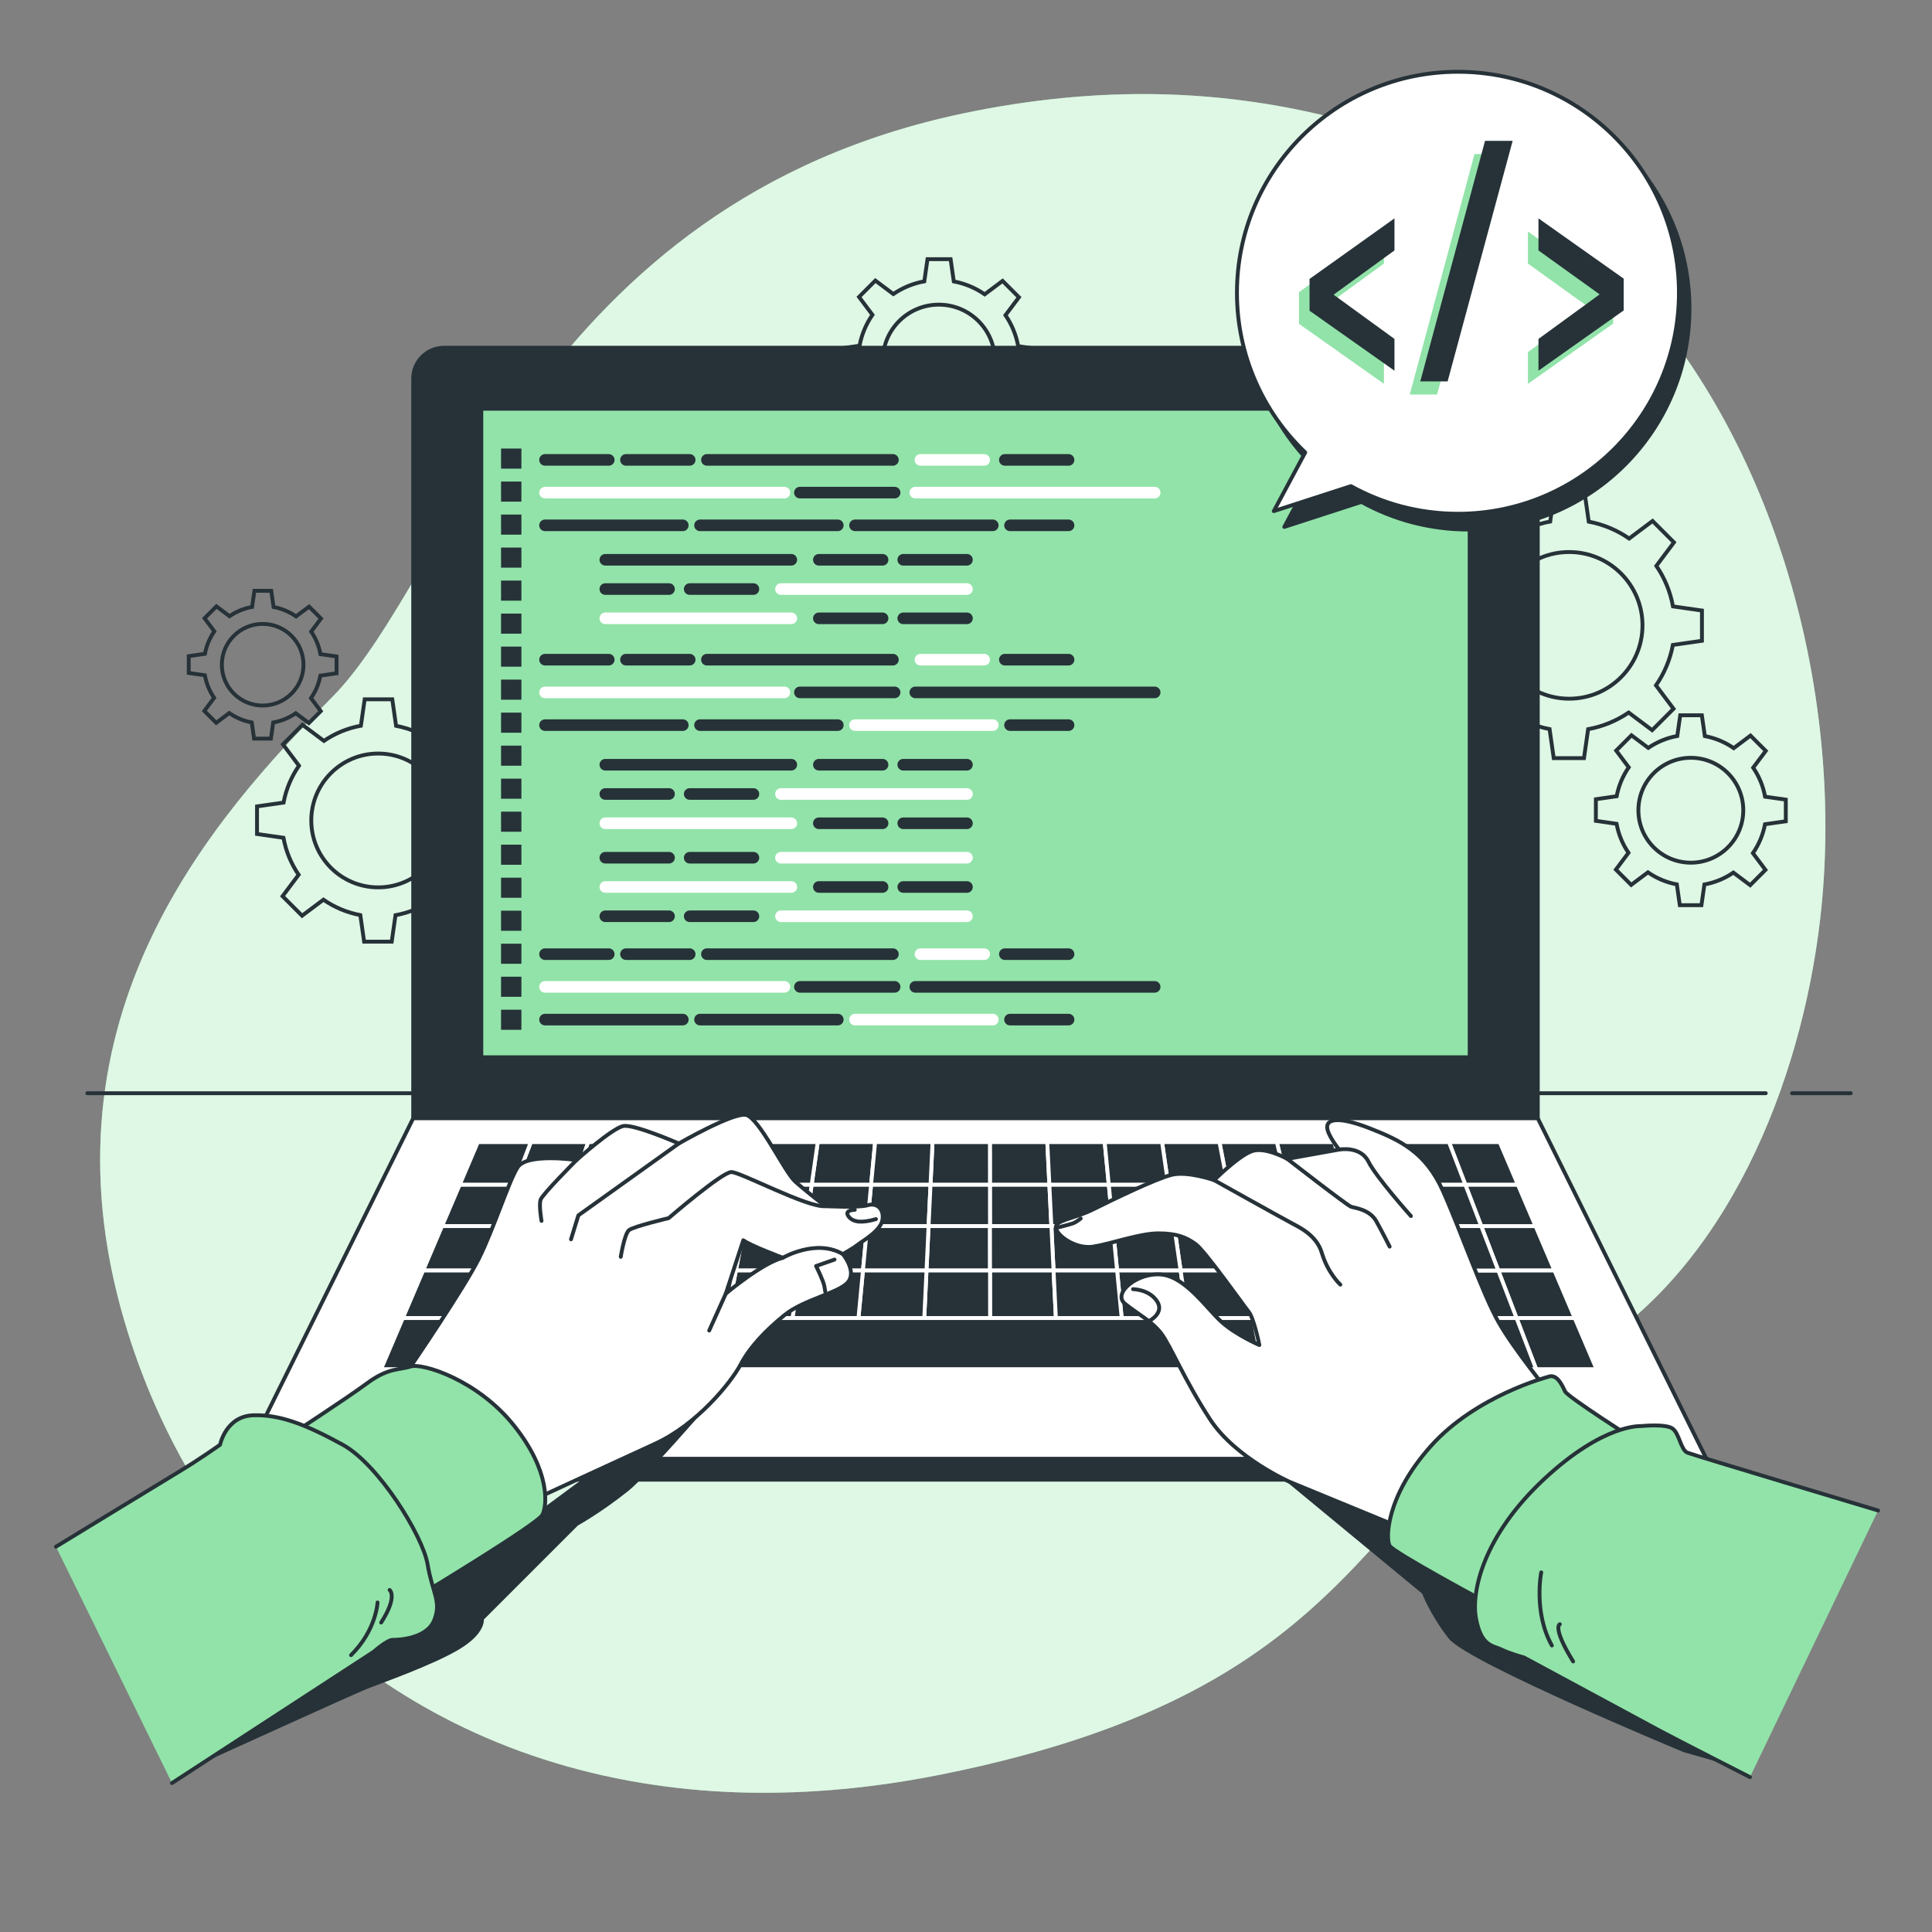
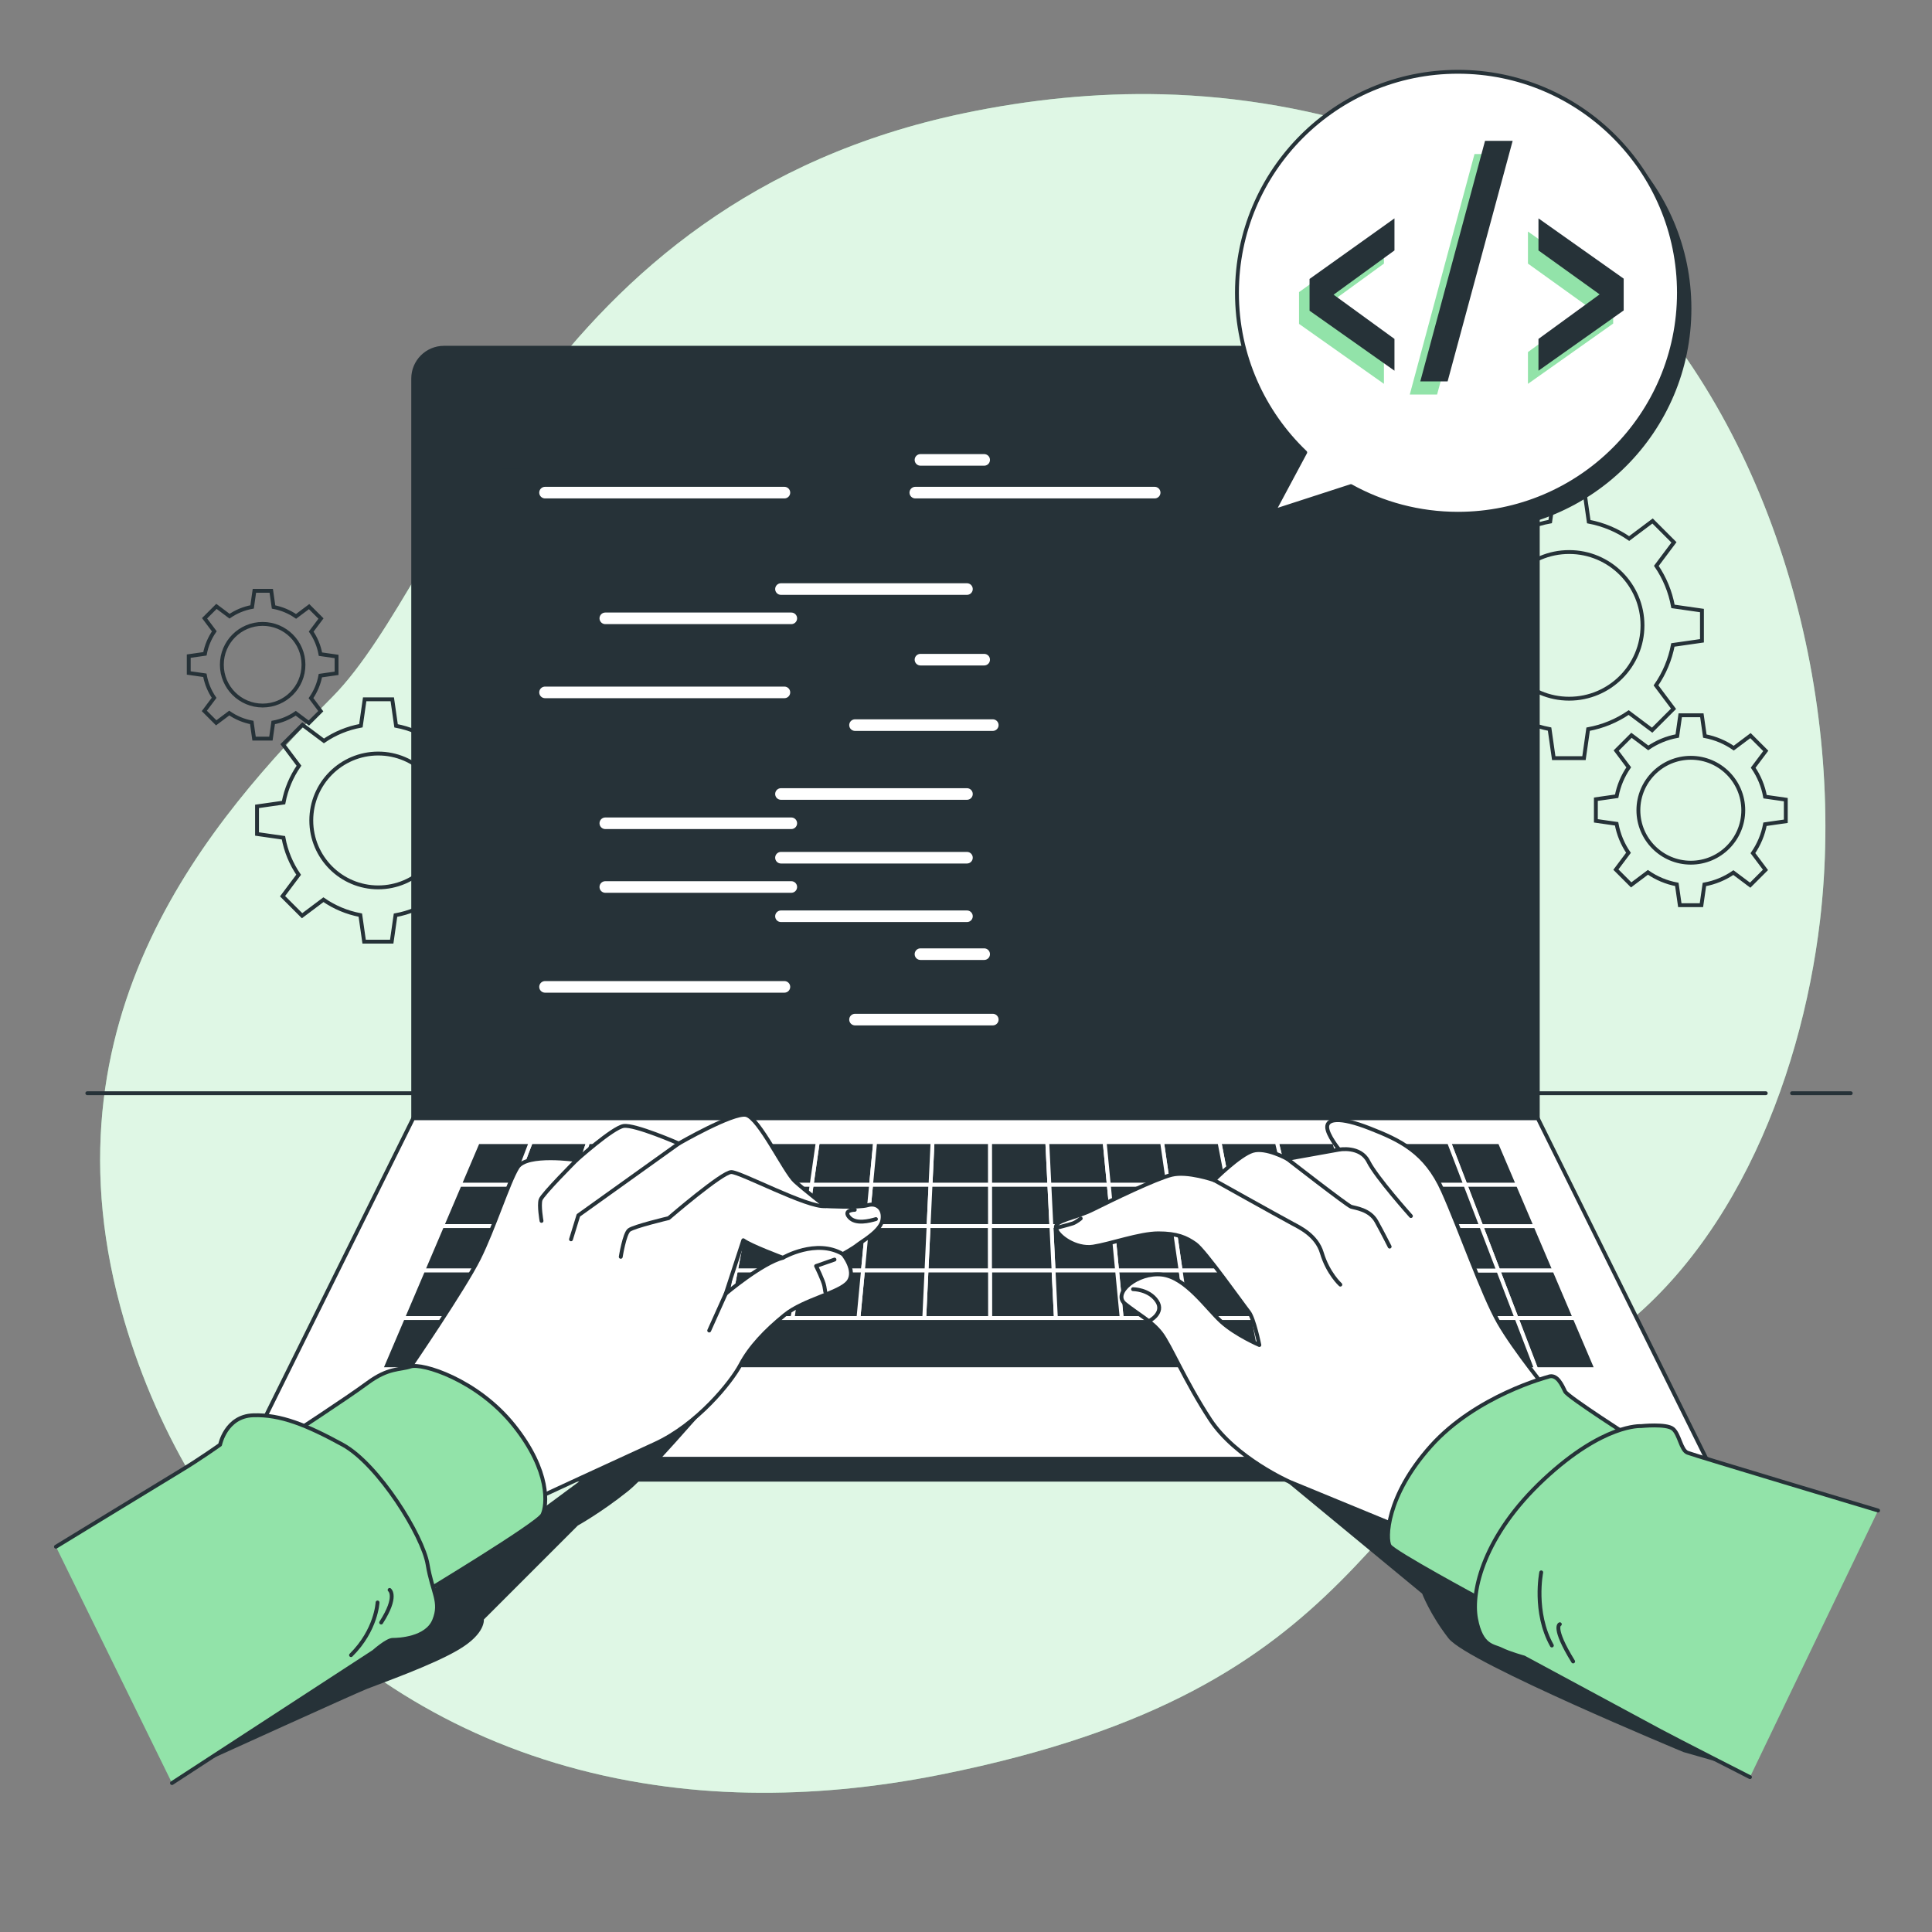
<svg xmlns="http://www.w3.org/2000/svg" x="0px" y="0px" viewBox="0 0 500 500" style="enable-background:new 0 0 500 500;" xml:space="preserve">
  <rect x="0" y="0" width="500" height="500" fill="#808080" stroke="none" />
  <g id="Background_Simple">
    <g>
      <path style="fill:#92E3A9;" d="M471.009,238.296c-4.936,41.801-24.022,90.403-62.141,112.73   c-57.595,33.742-52.774,85.638-165.193,108.199c-17.527,3.519-34.161,5-49.846,4.708c-8.432-0.156-16.593-0.836-24.465-1.995   C97.916,451.502,49.834,401.838,32.194,341.888C8.98,263.043,55.333,211.424,86.056,180.324   c30.724-31.1,53.226-128.004,163.567-151.052c16.824-3.507,34.029-5.296,51.229-4.867c39.259,0.963,82.08,13.855,111.71,40.761   c2.225,2.022,4.388,4.118,6.497,6.278C460.242,113.715,477.742,181.307,471.009,238.296z" />
      <path style="opacity:0.7;fill:#FFFFFF;" d="M471.009,238.296c-4.936,41.801-24.022,90.403-62.141,112.73   c-57.595,33.742-52.774,85.638-165.193,108.199c-17.527,3.519-34.161,5-49.846,4.708c-8.432-0.156-16.593-0.836-24.465-1.995   C97.916,451.502,49.834,401.838,32.194,341.888C8.98,263.043,55.333,211.424,86.056,180.324   c30.724-31.1,53.226-128.004,163.567-151.052c16.824-3.507,34.029-5.296,51.229-4.867c39.259,0.963,82.08,13.855,111.71,40.761   c2.225,2.022,4.388,4.118,6.497,6.278C460.242,113.715,477.742,181.307,471.009,238.296z" />
    </g>
  </g>
  <g id="Table">
    <g>
      <line style="fill:none;stroke:#263238;stroke-linecap:round;stroke-linejoin:round;stroke-miterlimit:10;" x1="463.785" y1="282.927" x2="478.968" y2="282.927" />
      <line style="fill:none;stroke:#263238;stroke-linecap:round;stroke-linejoin:round;stroke-miterlimit:10;" x1="22.598" y1="282.927" x2="456.976" y2="282.927" />
    </g>
  </g>
  <g id="Gears">
    <g>
      <g>
        <path style="fill:none;stroke:#263238;stroke-miterlimit:10;" d="M440.464,165.835v-7.828l-7.497-1.072    c-0.696-3.835-2.188-7.392-4.306-10.489l4.559-6.081l-5.535-5.535l-6.059,4.543c-3.086-2.137-6.632-3.651-10.461-4.37    l-1.076-7.526h-7.828l-1.072,7.497c-3.835,0.696-7.392,2.188-10.489,4.306l-6.081-4.559l-5.535,5.535l4.543,6.059    c-2.137,3.086-3.651,6.632-4.37,10.462l-7.526,1.076v7.828l7.497,1.072c0.696,3.835,2.188,7.392,4.306,10.489l-4.559,6.081    l5.535,5.535l6.059-4.543c3.086,2.137,6.633,3.651,10.461,4.37l1.076,7.525h7.828l1.072-7.497    c3.835-0.696,7.392-2.188,10.489-4.305l6.081,4.559l5.535-5.535l-4.543-6.059c2.137-3.086,3.651-6.633,4.37-10.462    L440.464,165.835z M406.097,180.822c-10.482,0-18.978-8.497-18.978-18.978c0-10.481,8.497-18.978,18.978-18.978    c10.481,0,18.978,8.497,18.978,18.978C425.075,172.325,416.578,180.822,406.097,180.822z" />
        <path style="fill:none;stroke:#263238;stroke-miterlimit:10;" d="M462.162,212.543v-5.598l-5.362-0.767    c-0.498-2.742-1.564-5.286-3.079-7.501l3.26-4.348l-3.958-3.958l-4.333,3.249c-2.207-1.528-4.743-2.611-7.481-3.125l-0.77-5.382    h-5.598l-0.767,5.361c-2.742,0.498-5.286,1.564-7.501,3.079l-4.348-3.26l-3.958,3.958l3.249,4.333    c-1.528,2.207-2.611,4.743-3.125,7.481l-5.382,0.77v5.598l5.362,0.767c0.498,2.742,1.564,5.286,3.079,7.501l-3.26,4.348    l3.958,3.958l4.333-3.249c2.207,1.528,4.743,2.611,7.481,3.125l0.77,5.382h5.598l0.767-5.361    c2.742-0.498,5.286-1.564,7.501-3.079l4.348,3.26l3.958-3.958l-3.249-4.333c1.528-2.207,2.611-4.743,3.125-7.481L462.162,212.543    z M437.585,223.261c-7.496,0-13.572-6.076-13.572-13.572s6.076-13.572,13.572-13.572s13.572,6.076,13.572,13.572    S445.081,223.261,437.585,223.261z" />
      </g>
      <g>
        <path style="fill:none;stroke:#263238;stroke-miterlimit:10;" d="M66.517,208.692v7.143l6.841,0.979    c0.635,3.499,1.996,6.745,3.929,9.571l-4.16,5.549l5.051,5.051l5.529-4.145c2.816,1.95,6.052,3.332,9.546,3.988l0.982,6.867    h7.143l0.979-6.841c3.499-0.635,6.745-1.996,9.571-3.929l5.549,4.16l5.051-5.051l-4.145-5.529    c1.95-2.816,3.332-6.052,3.988-9.546l6.867-0.982v-7.143l-6.841-0.979c-0.635-3.499-1.996-6.745-3.929-9.571l4.16-5.549    l-5.051-5.051l-5.529,4.145c-2.816-1.95-6.052-3.332-9.546-3.988l-0.982-6.867h-7.143l-0.978,6.841    c-3.499,0.635-6.745,1.996-9.571,3.929l-5.549-4.16l-5.051,5.051l4.145,5.529c-1.95,2.816-3.332,6.052-3.988,9.546    L66.517,208.692z M97.878,195.016c9.564,0,17.318,7.753,17.318,17.318c0,9.564-7.753,17.318-17.318,17.318    s-17.318-7.753-17.318-17.318C80.56,202.769,88.313,195.016,97.878,195.016z" />
        <path style="fill:none;stroke:#263238;stroke-miterlimit:10;" d="M48.846,169.808v4.357l4.173,0.597    c0.388,2.134,1.218,4.114,2.397,5.838l-2.538,3.385l3.081,3.081l3.373-2.529c1.718,1.189,3.692,2.033,5.823,2.432l0.599,4.189    h4.357l0.597-4.173c2.134-0.388,4.114-1.218,5.838-2.397l3.385,2.538l3.081-3.081l-2.529-3.373    c1.189-1.718,2.032-3.692,2.432-5.823l4.189-0.599v-4.357l-4.173-0.597c-0.388-2.135-1.218-4.114-2.396-5.838l2.538-3.385    l-3.081-3.081l-3.373,2.529c-1.718-1.189-3.692-2.033-5.823-2.432l-0.599-4.189H65.84l-0.597,4.173    c-2.135,0.387-4.114,1.218-5.838,2.396l-3.385-2.538l-3.081,3.081l2.529,3.373c-1.189,1.718-2.032,3.692-2.432,5.823    L48.846,169.808z M67.976,161.466c5.834,0,10.564,4.729,10.564,10.564c0,5.834-4.729,10.563-10.564,10.563    c-5.834,0-10.564-4.729-10.564-10.563C57.412,166.195,62.142,161.466,67.976,161.466z" />
-         <path style="fill:none;stroke:#263238;stroke-miterlimit:10;" d="M216.696,90.298v5.984l5.731,0.82    c0.532,2.931,1.672,5.65,3.291,8.018l-3.485,4.648l4.231,4.231l4.632-3.472c2.359,1.633,5.07,2.791,7.997,3.34l0.823,5.752h5.984    l0.82-5.731c2.931-0.532,5.65-1.672,8.018-3.291l4.648,3.485l4.231-4.231l-3.473-4.632c1.633-2.359,2.791-5.07,3.34-7.997    l5.752-0.823v-5.984l-5.731-0.82c-0.532-2.931-1.672-5.65-3.291-8.018l3.485-4.648l-4.231-4.231l-4.632,3.472    c-2.359-1.633-5.07-2.791-7.997-3.34l-0.823-5.752h-5.984l-0.82,5.731c-2.931,0.532-5.65,1.672-8.018,3.291l-4.648-3.485    l-4.231,4.231l3.473,4.632c-1.633,2.359-2.791,5.07-3.34,7.996L216.696,90.298z M242.966,78.842    c8.012,0,14.507,6.495,14.507,14.507c0,8.012-6.495,14.507-14.507,14.507c-8.012,0-14.507-6.495-14.507-14.507    C228.459,85.337,234.954,78.842,242.966,78.842z" />
      </g>
    </g>
  </g>
  <g id="Device">
    <g>
      <g id="XMLID_222_">
        <path id="XMLID_4_" style="fill:#263238;stroke:#263238;stroke-linecap:round;stroke-linejoin:round;stroke-miterlimit:10;" d="    M397.976,289.413h-291.04V97.967c0-4.402,3.569-7.971,7.971-7.971h275.099c4.402,0,7.971,3.569,7.971,7.971V289.413z" />
        <polygon id="XMLID_46_" style="fill:#FFFFFF;stroke:#263238;stroke-linecap:round;stroke-linejoin:round;stroke-miterlimit:10;" points="    441.632,377.569 63.279,377.569 106.935,289.413 397.976,289.413    " />
-         <rect id="XMLID_44_" x="124.564" y="105.786" style="fill:#92E3A9;stroke:#263238;stroke-linecap:round;stroke-linejoin:round;stroke-miterlimit:10;" width="255.783" height="167.837" />
        <g id="XMLID_51_">
          <polygon id="XMLID_74_" style="fill:#263238;stroke:#FFFFFF;stroke-linecap:round;stroke-linejoin:round;stroke-miterlimit:10;" points="     240.315,317.318 240.82,306.576 225.442,306.576 224.423,317.318     " />
          <polygon id="XMLID_75_" style="fill:#263238;stroke:#FFFFFF;stroke-linecap:round;stroke-linejoin:round;stroke-miterlimit:10;" points="     272.1,317.318 271.576,306.576 256.197,306.576 256.207,317.318     " />
          <polygon id="XMLID_76_" style="fill:#263238;stroke:#FFFFFF;stroke-linecap:round;stroke-linejoin:round;stroke-miterlimit:10;" points="     354.871,328.804 371.313,328.804 367.453,317.318 351.561,317.318     " />
          <polygon id="XMLID_77_" style="fill:#263238;stroke:#FFFFFF;stroke-linecap:round;stroke-linejoin:round;stroke-miterlimit:10;" points="     224.423,317.318 225.442,306.576 210.063,306.576 208.531,317.318     " />
          <polygon id="XMLID_78_" style="fill:#263238;stroke:#FFFFFF;stroke-linecap:round;stroke-linejoin:round;stroke-miterlimit:10;" points="     192.639,317.318 194.686,306.576 179.307,306.576 176.746,317.318     " />
          <polygon id="XMLID_80_" style="fill:#263238;stroke:#FFFFFF;stroke-linecap:round;stroke-linejoin:round;stroke-miterlimit:10;" points="     335.669,317.318 333.087,306.576 317.71,306.576 319.776,317.318     " />
          <polygon id="XMLID_81_" style="fill:#263238;stroke:#FFFFFF;stroke-linecap:round;stroke-linejoin:round;stroke-miterlimit:10;" points="     351.561,317.318 348.465,306.576 333.087,306.576 335.669,317.318     " />
          <polygon id="XMLID_82_" style="fill:#263238;stroke:#FFFFFF;stroke-linecap:round;stroke-linejoin:round;stroke-miterlimit:10;" points="     176.746,317.318 179.307,306.576 163.93,306.576 160.854,317.318     " />
          <polygon id="XMLID_83_" style="fill:#263238;stroke:#FFFFFF;stroke-linecap:round;stroke-linejoin:round;stroke-miterlimit:10;" points="     287.992,317.318 286.953,306.576 271.576,306.576 272.1,317.318     " />
          <polygon id="XMLID_84_" style="fill:#263238;stroke:#FFFFFF;stroke-linecap:round;stroke-linejoin:round;stroke-miterlimit:10;" points="     367.453,317.318 363.843,306.576 348.465,306.576 351.561,317.318     " />
          <polygon id="XMLID_85_" style="fill:#263238;stroke:#FFFFFF;stroke-linecap:round;stroke-linejoin:round;stroke-miterlimit:10;" points="     319.776,317.318 317.71,306.576 302.332,306.576 303.884,317.318     " />
          <polygon id="XMLID_86_" style="fill:#263238;stroke:#FFFFFF;stroke-linecap:round;stroke-linejoin:round;stroke-miterlimit:10;" points="     303.884,317.318 302.332,306.576 286.953,306.576 287.992,317.318     " />
          <polygon id="XMLID_87_" style="fill:#263238;stroke:#FFFFFF;stroke-linecap:round;stroke-linejoin:round;stroke-miterlimit:10;" points="     256.207,317.318 256.197,306.576 240.82,306.576 240.315,317.318     " />
          <polygon id="XMLID_94_" style="fill:#263238;stroke:#FFFFFF;stroke-linecap:round;stroke-linejoin:round;stroke-miterlimit:10;" points="     144.962,317.318 129.07,317.318 124.682,328.804 141.123,328.804     " />
          <polygon id="XMLID_95_" style="fill:#263238;stroke:#FFFFFF;stroke-linecap:round;stroke-linejoin:round;stroke-miterlimit:10;" points="     148.552,306.576 133.174,306.576 129.07,317.318 144.962,317.318     " />
          <polygon id="XMLID_96_" style="fill:#263238;stroke:#FFFFFF;stroke-linecap:round;stroke-linejoin:round;stroke-miterlimit:10;" points="     160.854,317.318 163.93,306.576 148.552,306.576 144.962,317.318     " />
          <polygon id="XMLID_97_" style="fill:#263238;stroke:#FFFFFF;stroke-linecap:round;stroke-linejoin:round;stroke-miterlimit:10;" points="     119.979,341.113 114.927,354.336 132.591,354.336 137.01,341.113     " />
          <polygon id="XMLID_98_" style="fill:#263238;stroke:#FFFFFF;stroke-linecap:round;stroke-linejoin:round;stroke-miterlimit:10;" points="     141.123,328.804 124.682,328.804 119.979,341.113 137.01,341.113     " />
          <polygon id="XMLID_99_" style="fill:#263238;stroke:#FFFFFF;stroke-linecap:round;stroke-linejoin:round;stroke-miterlimit:10;" points="     137.01,341.113 132.591,354.336 150.255,354.336 154.041,341.113     " />
          <polygon id="XMLID_100_" style="fill:#263238;stroke:#FFFFFF;stroke-linecap:round;stroke-linejoin:round;stroke-miterlimit:10;" points="     208.531,317.318 210.063,306.576 194.686,306.576 192.639,317.318     " />
          <polygon id="XMLID_101_" style="fill:#263238;stroke:#FFFFFF;stroke-linecap:round;stroke-linejoin:round;stroke-miterlimit:10;" points="     206.892,328.804 208.531,317.318 192.639,317.318 190.45,328.804     " />
          <polygon id="XMLID_102_" style="fill:#263238;stroke:#FFFFFF;stroke-linecap:round;stroke-linejoin:round;stroke-miterlimit:10;" points="     190.45,328.804 192.639,317.318 176.746,317.318 174.008,328.804     " />
          <polygon id="XMLID_103_" style="fill:#263238;stroke:#FFFFFF;stroke-linecap:round;stroke-linejoin:round;stroke-miterlimit:10;" points="     223.334,328.804 224.423,317.318 208.531,317.318 206.892,328.804     " />
          <polygon id="XMLID_104_" style="fill:#263238;stroke:#FFFFFF;stroke-linecap:round;stroke-linejoin:round;stroke-miterlimit:10;" points="     160.854,317.318 144.962,317.318 141.123,328.804 157.566,328.804     " />
          <polygon id="XMLID_105_" style="fill:#263238;stroke:#FFFFFF;stroke-linecap:round;stroke-linejoin:round;stroke-miterlimit:10;" points="     358.417,341.113 375.449,341.113 371.313,328.804 354.871,328.804     " />
          <polygon id="XMLID_106_" style="fill:#263238;stroke:#FFFFFF;stroke-linecap:round;stroke-linejoin:round;stroke-miterlimit:10;" points="     174.008,328.804 176.746,317.318 160.854,317.318 157.566,328.804     " />
          <polygon id="XMLID_107_" style="fill:#263238;stroke:#FFFFFF;stroke-linecap:round;stroke-linejoin:round;stroke-miterlimit:10;" points="     141.123,328.804 137.01,341.113 154.041,341.113 157.566,328.804     " />
          <polygon id="XMLID_108_" style="fill:#263238;stroke:#FFFFFF;stroke-linecap:round;stroke-linejoin:round;stroke-miterlimit:10;" points="     321.986,328.804 319.776,317.318 303.884,317.318 305.544,328.804     " />
          <polygon id="XMLID_109_" style="fill:#263238;stroke:#FFFFFF;stroke-linecap:round;stroke-linejoin:round;stroke-miterlimit:10;" points="     305.544,328.804 303.884,317.318 287.992,317.318 289.102,328.804     " />
          <polygon id="XMLID_110_" style="fill:#263238;stroke:#FFFFFF;stroke-linecap:round;stroke-linejoin:round;stroke-miterlimit:10;" points="     354.871,328.804 351.561,317.318 335.669,317.318 338.428,328.804     " />
          <polygon id="XMLID_111_" style="fill:#263238;stroke:#FFFFFF;stroke-linecap:round;stroke-linejoin:round;stroke-miterlimit:10;" points="     256.218,328.804 256.207,317.318 240.315,317.318 239.776,328.804     " />
          <polygon id="XMLID_112_" style="fill:#263238;stroke:#FFFFFF;stroke-linecap:round;stroke-linejoin:round;stroke-miterlimit:10;" points="     289.102,328.804 287.992,317.318 272.1,317.318 272.66,328.804     " />
          <polygon id="XMLID_113_" style="fill:#263238;stroke:#FFFFFF;stroke-linecap:round;stroke-linejoin:round;stroke-miterlimit:10;" points="     272.66,328.804 272.1,317.318 256.207,317.318 256.218,328.804     " />
          <polygon id="XMLID_114_" style="fill:#263238;stroke:#FFFFFF;stroke-linecap:round;stroke-linejoin:round;stroke-miterlimit:10;" points="     239.776,328.804 240.315,317.318 224.423,317.318 223.334,328.804     " />
          <polygon id="XMLID_115_" style="fill:#263238;stroke:#FFFFFF;stroke-linecap:round;stroke-linejoin:round;stroke-miterlimit:10;" points="     289.102,328.804 290.292,341.113 307.323,341.113 305.544,328.804     " />
          <polygon id="XMLID_116_" style="fill:#263238;stroke:#FFFFFF;stroke-linecap:round;stroke-linejoin:round;stroke-miterlimit:10;" points="     305.544,328.804 307.323,341.113 324.355,341.113 321.986,328.804     " />
          <polygon id="XMLID_117_" style="fill:#263238;stroke:#FFFFFF;stroke-linecap:round;stroke-linejoin:round;stroke-miterlimit:10;" points="     157.566,328.804 154.041,341.113 171.073,341.113 174.008,328.804     " />
          <polygon id="XMLID_118_" style="fill:#263238;stroke:#FFFFFF;stroke-linecap:round;stroke-linejoin:round;stroke-miterlimit:10;" points="     321.986,328.804 324.355,341.113 341.386,341.113 338.428,328.804     " />
          <polygon id="XMLID_119_" style="fill:#263238;stroke:#FFFFFF;stroke-linecap:round;stroke-linejoin:round;stroke-miterlimit:10;" points="     256.218,328.804 256.229,341.113 273.261,341.113 272.66,328.804     " />
          <polygon id="XMLID_120_" style="fill:#263238;stroke:#FFFFFF;stroke-linecap:round;stroke-linejoin:round;stroke-miterlimit:10;" points="     338.428,328.804 341.386,341.113 358.417,341.113 354.871,328.804     " />
          <polygon id="XMLID_121_" style="fill:#263238;stroke:#FFFFFF;stroke-linecap:round;stroke-linejoin:round;stroke-miterlimit:10;" points="     272.66,328.804 273.261,341.113 290.292,341.113 289.102,328.804     " />
          <polygon id="XMLID_122_" style="fill:#263238;stroke:#FFFFFF;stroke-linecap:round;stroke-linejoin:round;stroke-miterlimit:10;" points="     190.45,328.804 188.104,341.113 205.135,341.113 206.892,328.804     " />
          <polygon id="XMLID_123_" style="fill:#263238;stroke:#FFFFFF;stroke-linecap:round;stroke-linejoin:round;stroke-miterlimit:10;" points="     174.008,328.804 171.073,341.113 188.104,341.113 190.45,328.804     " />
          <polygon id="XMLID_124_" style="fill:#263238;stroke:#FFFFFF;stroke-linecap:round;stroke-linejoin:round;stroke-miterlimit:10;" points="     239.776,328.804 239.198,341.113 256.229,341.113 256.218,328.804     " />
          <polygon id="XMLID_125_" style="fill:#263238;stroke:#FFFFFF;stroke-linecap:round;stroke-linejoin:round;stroke-miterlimit:10;" points="     223.334,328.804 222.167,341.113 239.198,341.113 239.776,328.804     " />
          <polygon id="XMLID_126_" style="fill:#263238;stroke:#FFFFFF;stroke-linecap:round;stroke-linejoin:round;stroke-miterlimit:10;" points="     206.892,328.804 205.135,341.113 222.167,341.113 223.334,328.804     " />
          <polygon id="XMLID_127_" style="fill:#263238;stroke:#FFFFFF;stroke-linecap:round;stroke-linejoin:round;stroke-miterlimit:10;" points="     338.428,328.804 335.669,317.318 319.776,317.318 321.986,328.804     " />
          <polygon id="XMLID_132_" style="fill:#263238;stroke:#FFFFFF;stroke-linecap:round;stroke-linejoin:round;stroke-miterlimit:10;" points="     148.552,306.576 152.226,295.581 137.375,295.581 133.174,306.576     " />
          <polygon id="XMLID_135_" style="fill:#263238;stroke:#FFFFFF;stroke-linecap:round;stroke-linejoin:round;stroke-miterlimit:10;" points="     133.174,306.576 118.979,306.576 114.4,317.318 129.07,317.318     " />
          <polygon id="XMLID_136_" style="fill:#263238;stroke:#FFFFFF;stroke-linecap:round;stroke-linejoin:round;stroke-miterlimit:10;" points="     137.375,295.581 123.665,295.581 118.979,306.576 133.174,306.576     " />
          <polygon id="XMLID_137_" style="fill:#263238;stroke:#FFFFFF;stroke-linecap:round;stroke-linejoin:round;stroke-miterlimit:10;" points="     129.07,317.318 114.4,317.318 109.504,328.804 124.682,328.804     " />
          <polygon id="XMLID_138_" style="fill:#263238;stroke:#FFFFFF;stroke-linecap:round;stroke-linejoin:round;stroke-miterlimit:10;" points="     124.682,328.804 109.504,328.804 104.257,341.113 119.979,341.113     " />
          <polygon id="XMLID_3_" style="fill:#263238;stroke:#FFFFFF;stroke-linecap:round;stroke-linejoin:round;stroke-miterlimit:10;" points="     119.979,341.113 104.257,341.113 98.621,354.336 114.927,354.336     " />
          <polygon id="XMLID_2_" style="fill:#263238;stroke:#FFFFFF;stroke-linecap:round;stroke-linejoin:round;stroke-miterlimit:10;" points="     383.345,317.318 387.755,328.804 402.3,328.804 397.404,317.318     " />
          <polygon id="XMLID_147_" style="fill:#263238;stroke:#FFFFFF;stroke-linecap:round;stroke-linejoin:round;stroke-miterlimit:10;" points="     392.48,341.113 407.546,341.113 402.3,328.804 387.755,328.804     " />
          <polygon id="XMLID_148_" style="fill:#263238;stroke:#FFFFFF;stroke-linecap:round;stroke-linejoin:round;stroke-miterlimit:10;" points="     397.557,354.336 413.183,354.336 407.546,341.113 392.48,341.113     " />
          <polygon id="XMLID_155_" style="fill:#263238;stroke:#FFFFFF;stroke-linecap:round;stroke-linejoin:round;stroke-miterlimit:10;" points="     271.576,306.576 271.039,295.581 256.187,295.581 256.197,306.576     " />
          <polygon id="XMLID_156_" style="fill:#263238;stroke:#FFFFFF;stroke-linecap:round;stroke-linejoin:round;stroke-miterlimit:10;" points="     383.345,317.318 397.404,317.318 392.825,306.576 379.221,306.576     " />
          <polygon id="XMLID_157_" style="fill:#263238;stroke:#FFFFFF;stroke-linecap:round;stroke-linejoin:round;stroke-miterlimit:10;" points="     375.449,341.113 392.48,341.113 387.755,328.804 371.313,328.804     " />
          <polygon id="XMLID_158_" style="fill:#263238;stroke:#FFFFFF;stroke-linecap:round;stroke-linejoin:round;stroke-miterlimit:10;" points="     163.93,306.576 167.077,295.581 152.226,295.581 148.552,306.576     " />
          <polygon id="XMLID_159_" style="fill:#263238;stroke:#FFFFFF;stroke-linecap:round;stroke-linejoin:round;stroke-miterlimit:10;" points="     363.843,306.576 367.453,317.318 383.345,317.318 379.221,306.576     " />
          <polygon id="XMLID_160_" style="fill:#263238;stroke:#FFFFFF;stroke-linecap:round;stroke-linejoin:round;stroke-miterlimit:10;" points="     392.825,306.576 388.138,295.581 375,295.581 379.221,306.576     " />
          <polygon id="XMLID_161_" style="fill:#263238;stroke:#FFFFFF;stroke-linecap:round;stroke-linejoin:round;stroke-miterlimit:10;" points="     379.221,306.576 375,295.581 360.149,295.581 363.843,306.576     " />
          <polygon id="XMLID_162_" style="fill:#263238;stroke:#FFFFFF;stroke-linecap:round;stroke-linejoin:round;stroke-miterlimit:10;" points="     324.355,341.113 326.899,354.336 344.563,354.336 341.386,341.113     " />
          <polygon id="XMLID_163_" style="fill:#263238;stroke:#FFFFFF;stroke-linecap:round;stroke-linejoin:round;stroke-miterlimit:10;" points="     379.892,354.336 397.557,354.336 392.48,341.113 375.449,341.113     " />
          <polygon id="XMLID_164_" style="fill:#263238;stroke:#FFFFFF;stroke-linecap:round;stroke-linejoin:round;stroke-miterlimit:10;" points="     363.843,306.576 360.149,295.581 345.297,295.581 348.465,306.576     " />
          <polygon id="XMLID_167_" style="fill:#263238;stroke:#FFFFFF;stroke-linecap:round;stroke-linejoin:round;stroke-miterlimit:10;" points="     358.417,341.113 362.228,354.336 379.892,354.336 375.449,341.113     " />
          <polygon id="XMLID_168_" style="fill:#263238;stroke:#FFFFFF;stroke-linecap:round;stroke-linejoin:round;stroke-miterlimit:10;" points="     341.386,341.113 344.563,354.336 362.228,354.336 358.417,341.113     " />
          <polygon id="XMLID_169_" style="fill:#263238;stroke:#FFFFFF;stroke-linecap:round;stroke-linejoin:round;stroke-miterlimit:10;" points="     371.313,328.804 387.755,328.804 383.345,317.318 367.453,317.318     " />
          <polygon id="XMLID_170_" style="fill:#263238;stroke:#FFFFFF;stroke-linecap:round;stroke-linejoin:round;stroke-miterlimit:10;" points="     225.442,306.576 226.484,295.581 211.633,295.581 210.063,306.576     " />
          <polygon id="XMLID_171_" style="fill:#263238;stroke:#FFFFFF;stroke-linecap:round;stroke-linejoin:round;stroke-miterlimit:10;" points="     348.465,306.576 345.297,295.581 330.446,295.581 333.087,306.576     " />
          <polygon id="XMLID_172_" style="fill:#263238;stroke:#FFFFFF;stroke-linecap:round;stroke-linejoin:round;stroke-miterlimit:10;" points="     210.063,306.576 211.633,295.581 196.781,295.581 194.686,306.576     " />
          <polygon id="XMLID_173_" style="fill:#263238;stroke:#FFFFFF;stroke-linecap:round;stroke-linejoin:round;stroke-miterlimit:10;" points="     256.197,306.576 256.187,295.581 241.336,295.581 240.82,306.576     " />
          <polygon id="XMLID_174_" style="fill:#263238;stroke:#FFFFFF;stroke-linecap:round;stroke-linejoin:round;stroke-miterlimit:10;" points="     194.686,306.576 196.781,295.581 181.929,295.581 179.307,306.576     " />
          <polygon id="XMLID_175_" style="fill:#263238;stroke:#FFFFFF;stroke-linecap:round;stroke-linejoin:round;stroke-miterlimit:10;" points="     179.307,306.576 181.929,295.581 167.077,295.581 163.93,306.576     " />
          <polygon id="XMLID_176_" style="fill:#263238;stroke:#FFFFFF;stroke-linecap:round;stroke-linejoin:round;stroke-miterlimit:10;" points="     240.82,306.576 241.336,295.581 226.484,295.581 225.442,306.576     " />
          <polygon id="XMLID_177_" style="fill:#263238;stroke:#FFFFFF;stroke-linecap:round;stroke-linejoin:round;stroke-miterlimit:10;" points="     333.087,306.576 330.446,295.581 315.594,295.581 317.71,306.576     " />
          <polygon id="XMLID_178_" style="fill:#263238;stroke:#FFFFFF;stroke-linecap:round;stroke-linejoin:round;stroke-miterlimit:10;" points="     317.71,306.576 315.594,295.581 300.742,295.581 302.332,306.576     " />
          <polygon id="XMLID_179_" style="fill:#263238;stroke:#FFFFFF;stroke-linecap:round;stroke-linejoin:round;stroke-miterlimit:10;" points="     286.953,306.576 285.891,295.581 271.039,295.581 271.576,306.576     " />
          <polygon id="XMLID_53_" style="fill:#263238;stroke:#FFFFFF;stroke-linecap:round;stroke-linejoin:round;stroke-miterlimit:10;" points="     324.355,341.113 307.323,341.113 290.292,341.113 273.261,341.113 256.229,341.113 239.198,341.113 222.167,341.113      205.135,341.113 188.104,341.113 171.073,341.113 154.041,341.113 150.255,354.336 167.919,354.336 185.584,354.336      203.248,354.336 220.913,354.336 238.577,354.336 256.241,354.336 273.906,354.336 291.57,354.336 309.234,354.336      326.899,354.336     " />
          <polygon id="XMLID_181_" style="fill:#263238;stroke:#FFFFFF;stroke-linecap:round;stroke-linejoin:round;stroke-miterlimit:10;" points="     302.332,306.576 300.742,295.581 285.891,295.581 286.953,306.576     " />
        </g>
        <rect id="XMLID_45_" x="63.279" y="377.569" style="fill:#263238;stroke:#263238;stroke-linecap:round;stroke-linejoin:round;stroke-miterlimit:10;" width="378.525" height="5.371" />
      </g>
    </g>
  </g>
  <g id="Coding">
    <g>
      <g>
        <line style="fill:none;stroke:#263238;stroke-width:3;stroke-linecap:round;stroke-linejoin:round;stroke-miterlimit:10;" x1="141.055" y1="119.022" x2="157.545" y2="119.022" />
        <line style="fill:none;stroke:#FFFFFF;stroke-width:3;stroke-linecap:round;stroke-linejoin:round;stroke-miterlimit:10;" x1="141.055" y1="127.49" x2="203.005" y2="127.49" />
        <line style="fill:none;stroke:#FFFFFF;stroke-width:3;stroke-linecap:round;stroke-linejoin:round;stroke-miterlimit:10;" x1="236.877" y1="127.49" x2="298.827" y2="127.49" />
        <line style="fill:none;stroke:#263238;stroke-width:3;stroke-linecap:round;stroke-linejoin:round;stroke-miterlimit:10;" x1="207.016" y1="127.49" x2="231.529" y2="127.49" />
        <line style="fill:none;stroke:#263238;stroke-width:3;stroke-linecap:round;stroke-linejoin:round;stroke-miterlimit:10;" x1="141.055" y1="135.958" x2="176.71" y2="135.958" />
        <line style="fill:none;stroke:#263238;stroke-width:3;stroke-linecap:round;stroke-linejoin:round;stroke-miterlimit:10;" x1="181.166" y1="135.958" x2="216.821" y2="135.958" />
        <line style="fill:none;stroke:#263238;stroke-width:3;stroke-linecap:round;stroke-linejoin:round;stroke-miterlimit:10;" x1="221.278" y1="135.958" x2="256.933" y2="135.958" />
        <line style="fill:none;stroke:#263238;stroke-width:3;stroke-linecap:round;stroke-linejoin:round;stroke-miterlimit:10;" x1="261.39" y1="135.958" x2="276.543" y2="135.958" />
        <line style="fill:none;stroke:#263238;stroke-width:3;stroke-linecap:round;stroke-linejoin:round;stroke-miterlimit:10;" x1="162.002" y1="119.022" x2="178.492" y2="119.022" />
        <g>
          <line style="fill:none;stroke:#263238;stroke-width:3;stroke-linecap:round;stroke-linejoin:round;stroke-miterlimit:10;" x1="260.053" y1="119.022" x2="276.543" y2="119.022" />
          <line style="fill:none;stroke:#FFFFFF;stroke-width:3;stroke-linecap:round;stroke-linejoin:round;stroke-miterlimit:10;" x1="238.214" y1="119.022" x2="254.704" y2="119.022" />
          <line style="fill:none;stroke:#263238;stroke-width:3;stroke-linecap:round;stroke-linejoin:round;stroke-miterlimit:10;" x1="182.949" y1="119.022" x2="231.083" y2="119.022" />
        </g>
      </g>
      <g>
        <line style="fill:none;stroke:#263238;stroke-width:3;stroke-linecap:round;stroke-linejoin:round;stroke-miterlimit:10;" x1="141.055" y1="170.721" x2="157.545" y2="170.721" />
        <line style="fill:none;stroke:#FFFFFF;stroke-width:3;stroke-linecap:round;stroke-linejoin:round;stroke-miterlimit:10;" x1="141.055" y1="179.189" x2="203.005" y2="179.189" />
        <line style="fill:none;stroke:#263238;stroke-width:3;stroke-linecap:round;stroke-linejoin:round;stroke-miterlimit:10;" x1="236.877" y1="179.189" x2="298.827" y2="179.189" />
        <line style="fill:none;stroke:#263238;stroke-width:3;stroke-linecap:round;stroke-linejoin:round;stroke-miterlimit:10;" x1="207.016" y1="179.189" x2="231.529" y2="179.189" />
        <line style="fill:none;stroke:#263238;stroke-width:3;stroke-linecap:round;stroke-linejoin:round;stroke-miterlimit:10;" x1="141.055" y1="187.658" x2="176.71" y2="187.658" />
        <line style="fill:none;stroke:#263238;stroke-width:3;stroke-linecap:round;stroke-linejoin:round;stroke-miterlimit:10;" x1="181.166" y1="187.658" x2="216.821" y2="187.658" />
        <line style="fill:none;stroke:#FFFFFF;stroke-width:3;stroke-linecap:round;stroke-linejoin:round;stroke-miterlimit:10;" x1="221.278" y1="187.658" x2="256.933" y2="187.658" />
        <line style="fill:none;stroke:#263238;stroke-width:3;stroke-linecap:round;stroke-linejoin:round;stroke-miterlimit:10;" x1="261.39" y1="187.658" x2="276.543" y2="187.658" />
        <line style="fill:none;stroke:#263238;stroke-width:3;stroke-linecap:round;stroke-linejoin:round;stroke-miterlimit:10;" x1="162.002" y1="170.721" x2="178.492" y2="170.721" />
        <g>
          <line style="fill:none;stroke:#263238;stroke-width:3;stroke-linecap:round;stroke-linejoin:round;stroke-miterlimit:10;" x1="260.053" y1="170.721" x2="276.543" y2="170.721" />
          <line style="fill:none;stroke:#FFFFFF;stroke-width:3;stroke-linecap:round;stroke-linejoin:round;stroke-miterlimit:10;" x1="238.214" y1="170.721" x2="254.704" y2="170.721" />
          <line style="fill:none;stroke:#263238;stroke-width:3;stroke-linecap:round;stroke-linejoin:round;stroke-miterlimit:10;" x1="182.949" y1="170.721" x2="231.083" y2="170.721" />
        </g>
      </g>
      <g>
        <line style="fill:none;stroke:#263238;stroke-width:3;stroke-linecap:round;stroke-linejoin:round;stroke-miterlimit:10;" x1="141.055" y1="246.934" x2="157.545" y2="246.934" />
        <line style="fill:none;stroke:#FFFFFF;stroke-width:3;stroke-linecap:round;stroke-linejoin:round;stroke-miterlimit:10;" x1="141.055" y1="255.402" x2="203.005" y2="255.402" />
        <line style="fill:none;stroke:#263238;stroke-width:3;stroke-linecap:round;stroke-linejoin:round;stroke-miterlimit:10;" x1="236.877" y1="255.402" x2="298.827" y2="255.402" />
        <line style="fill:none;stroke:#263238;stroke-width:3;stroke-linecap:round;stroke-linejoin:round;stroke-miterlimit:10;" x1="207.016" y1="255.402" x2="231.529" y2="255.402" />
        <line style="fill:none;stroke:#263238;stroke-width:3;stroke-linecap:round;stroke-linejoin:round;stroke-miterlimit:10;" x1="141.055" y1="263.87" x2="176.71" y2="263.87" />
        <line style="fill:none;stroke:#263238;stroke-width:3;stroke-linecap:round;stroke-linejoin:round;stroke-miterlimit:10;" x1="181.166" y1="263.87" x2="216.821" y2="263.87" />
        <line style="fill:none;stroke:#FFFFFF;stroke-width:3;stroke-linecap:round;stroke-linejoin:round;stroke-miterlimit:10;" x1="221.278" y1="263.87" x2="256.933" y2="263.87" />
        <line style="fill:none;stroke:#263238;stroke-width:3;stroke-linecap:round;stroke-linejoin:round;stroke-miterlimit:10;" x1="261.39" y1="263.87" x2="276.543" y2="263.87" />
        <line style="fill:none;stroke:#263238;stroke-width:3;stroke-linecap:round;stroke-linejoin:round;stroke-miterlimit:10;" x1="162.002" y1="246.934" x2="178.492" y2="246.934" />
        <g>
          <line style="fill:none;stroke:#263238;stroke-width:3;stroke-linecap:round;stroke-linejoin:round;stroke-miterlimit:10;" x1="260.053" y1="246.934" x2="276.543" y2="246.934" />
          <line style="fill:none;stroke:#FFFFFF;stroke-width:3;stroke-linecap:round;stroke-linejoin:round;stroke-miterlimit:10;" x1="238.214" y1="246.934" x2="254.704" y2="246.934" />
          <line style="fill:none;stroke:#263238;stroke-width:3;stroke-linecap:round;stroke-linejoin:round;stroke-miterlimit:10;" x1="182.949" y1="246.934" x2="231.083" y2="246.934" />
        </g>
      </g>
      <g>
        <g>
          <line style="fill:none;stroke:#263238;stroke-width:3;stroke-linecap:round;stroke-linejoin:round;stroke-miterlimit:10;" x1="233.757" y1="144.872" x2="250.248" y2="144.872" />
          <line style="fill:none;stroke:#263238;stroke-width:3;stroke-linecap:round;stroke-linejoin:round;stroke-miterlimit:10;" x1="211.919" y1="144.872" x2="228.409" y2="144.872" />
          <line style="fill:none;stroke:#263238;stroke-width:3;stroke-linecap:round;stroke-linejoin:round;stroke-miterlimit:10;" x1="156.654" y1="144.872" x2="204.788" y2="144.872" />
        </g>
        <g>
          <line style="fill:none;stroke:#263238;stroke-width:3;stroke-linecap:round;stroke-linejoin:round;stroke-miterlimit:10;" x1="233.757" y1="160.025" x2="250.248" y2="160.025" />
          <line style="fill:none;stroke:#263238;stroke-width:3;stroke-linecap:round;stroke-linejoin:round;stroke-miterlimit:10;" x1="211.919" y1="160.025" x2="228.409" y2="160.025" />
          <line style="fill:none;stroke:#FFFFFF;stroke-width:3;stroke-linecap:round;stroke-linejoin:round;stroke-miterlimit:10;" x1="156.654" y1="160.025" x2="204.788" y2="160.025" />
        </g>
        <g>
-           <line style="fill:none;stroke:#263238;stroke-width:3;stroke-linecap:round;stroke-linejoin:round;stroke-miterlimit:10;" x1="173.144" y1="152.448" x2="156.654" y2="152.448" />
          <line style="fill:none;stroke:#263238;stroke-width:3;stroke-linecap:round;stroke-linejoin:round;stroke-miterlimit:10;" x1="194.983" y1="152.448" x2="178.492" y2="152.448" />
          <line style="fill:none;stroke:#FFFFFF;stroke-width:3;stroke-linecap:round;stroke-linejoin:round;stroke-miterlimit:10;" x1="250.248" y1="152.448" x2="202.114" y2="152.448" />
        </g>
      </g>
      <g>
        <g>
          <line style="fill:none;stroke:#263238;stroke-width:3;stroke-linecap:round;stroke-linejoin:round;stroke-miterlimit:10;" x1="233.757" y1="197.908" x2="250.248" y2="197.908" />
          <line style="fill:none;stroke:#263238;stroke-width:3;stroke-linecap:round;stroke-linejoin:round;stroke-miterlimit:10;" x1="211.919" y1="197.908" x2="228.409" y2="197.908" />
          <line style="fill:none;stroke:#263238;stroke-width:3;stroke-linecap:round;stroke-linejoin:round;stroke-miterlimit:10;" x1="156.654" y1="197.908" x2="204.788" y2="197.908" />
        </g>
        <g>
          <line style="fill:none;stroke:#263238;stroke-width:3;stroke-linecap:round;stroke-linejoin:round;stroke-miterlimit:10;" x1="233.757" y1="213.062" x2="250.248" y2="213.062" />
          <line style="fill:none;stroke:#263238;stroke-width:3;stroke-linecap:round;stroke-linejoin:round;stroke-miterlimit:10;" x1="211.919" y1="213.062" x2="228.409" y2="213.062" />
          <line style="fill:none;stroke:#FFFFFF;stroke-width:3;stroke-linecap:round;stroke-linejoin:round;stroke-miterlimit:10;" x1="156.654" y1="213.062" x2="204.788" y2="213.062" />
        </g>
        <g>
-           <line style="fill:none;stroke:#263238;stroke-width:3;stroke-linecap:round;stroke-linejoin:round;stroke-miterlimit:10;" x1="173.144" y1="205.485" x2="156.654" y2="205.485" />
          <line style="fill:none;stroke:#263238;stroke-width:3;stroke-linecap:round;stroke-linejoin:round;stroke-miterlimit:10;" x1="194.983" y1="205.485" x2="178.492" y2="205.485" />
          <line style="fill:none;stroke:#FFFFFF;stroke-width:3;stroke-linecap:round;stroke-linejoin:round;stroke-miterlimit:10;" x1="250.248" y1="205.485" x2="202.114" y2="205.485" />
        </g>
      </g>
      <g>
        <g>
          <line style="fill:none;stroke:#263238;stroke-width:3;stroke-linecap:round;stroke-linejoin:round;stroke-miterlimit:10;" x1="173.144" y1="221.975" x2="156.654" y2="221.975" />
          <line style="fill:none;stroke:#263238;stroke-width:3;stroke-linecap:round;stroke-linejoin:round;stroke-miterlimit:10;" x1="194.983" y1="221.975" x2="178.492" y2="221.975" />
          <line style="fill:none;stroke:#FFFFFF;stroke-width:3;stroke-linecap:round;stroke-linejoin:round;stroke-miterlimit:10;" x1="250.248" y1="221.975" x2="202.114" y2="221.975" />
        </g>
        <g>
          <line style="fill:none;stroke:#263238;stroke-width:3;stroke-linecap:round;stroke-linejoin:round;stroke-miterlimit:10;" x1="173.144" y1="237.129" x2="156.654" y2="237.129" />
          <line style="fill:none;stroke:#263238;stroke-width:3;stroke-linecap:round;stroke-linejoin:round;stroke-miterlimit:10;" x1="194.983" y1="237.129" x2="178.492" y2="237.129" />
          <line style="fill:none;stroke:#FFFFFF;stroke-width:3;stroke-linecap:round;stroke-linejoin:round;stroke-miterlimit:10;" x1="250.248" y1="237.129" x2="202.114" y2="237.129" />
        </g>
        <g>
          <line style="fill:none;stroke:#263238;stroke-width:3;stroke-linecap:round;stroke-linejoin:round;stroke-miterlimit:10;" x1="233.757" y1="229.552" x2="250.248" y2="229.552" />
          <line style="fill:none;stroke:#263238;stroke-width:3;stroke-linecap:round;stroke-linejoin:round;stroke-miterlimit:10;" x1="211.919" y1="229.552" x2="228.409" y2="229.552" />
          <line style="fill:none;stroke:#FFFFFF;stroke-width:3;stroke-linecap:round;stroke-linejoin:round;stroke-miterlimit:10;" x1="156.654" y1="229.552" x2="204.788" y2="229.552" />
        </g>
      </g>
      <g>
        <rect x="129.673" y="116.081" style="fill:#263238;" width="5.265" height="5.2" />
        <rect x="129.673" y="124.624" style="fill:#263238;" width="5.265" height="5.2" />
        <rect x="129.673" y="133.167" style="fill:#263238;" width="5.265" height="5.2" />
        <rect x="129.673" y="141.711" style="fill:#263238;" width="5.265" height="5.2" />
        <rect x="129.673" y="150.254" style="fill:#263238;" width="5.265" height="5.2" />
        <rect x="129.673" y="158.797" style="fill:#263238;" width="5.265" height="5.2" />
        <rect x="129.673" y="167.34" style="fill:#263238;" width="5.265" height="5.2" />
        <rect x="129.673" y="175.883" style="fill:#263238;" width="5.265" height="5.2" />
        <rect x="129.673" y="184.427" style="fill:#263238;" width="5.265" height="5.2" />
        <rect x="129.673" y="192.97" style="fill:#263238;" width="5.265" height="5.2" />
        <rect x="129.673" y="201.513" style="fill:#263238;" width="5.265" height="5.2" />
        <rect x="129.673" y="210.056" style="fill:#263238;" width="5.265" height="5.2" />
        <rect x="129.673" y="218.599" style="fill:#263238;" width="5.265" height="5.2" />
        <rect x="129.673" y="227.143" style="fill:#263238;" width="5.265" height="5.2" />
        <rect x="129.673" y="235.686" style="fill:#263238;" width="5.265" height="5.2" />
        <rect x="129.673" y="244.229" style="fill:#263238;" width="5.265" height="5.2" />
        <rect x="129.673" y="252.772" style="fill:#263238;" width="5.265" height="5.2" />
        <rect x="129.673" y="261.315" style="fill:#263238;" width="5.265" height="5.2" />
      </g>
    </g>
  </g>
  <g id="Speech_Bubble">
    <g>
      <path style="fill:#263238;stroke:#263238;stroke-linecap:round;stroke-linejoin:round;stroke-miterlimit:10;" d="M380.038,22.661   c-31.587,0-57.193,25.606-57.193,57.193c0,16.251,6.789,30.906,17.672,41.319l-8.139,15.193l19.961-6.474   c8.208,4.553,17.648,7.155,27.7,7.155c31.587,0,57.193-25.606,57.193-57.193C437.231,48.268,411.625,22.661,380.038,22.661z" />
      <path style="fill:#FFFFFF;stroke:#263238;stroke-linecap:round;stroke-linejoin:round;stroke-miterlimit:10;" d="M377.315,18.576   c-31.587,0-57.193,25.606-57.193,57.193c0,16.251,6.789,30.907,17.671,41.319l-8.139,15.193l19.961-6.474   c8.208,4.553,17.648,7.155,27.7,7.155c31.587,0,57.193-25.606,57.193-57.193C434.508,44.182,408.902,18.576,377.315,18.576z" />
    </g>
  </g>
  <g id="Code">
    <g>
      <path style="fill:#92E3A9;" d="M358.164,99.339l-21.977-15.522v-8.223l21.977-15.676v8.299l-15.753,11.45l15.753,11.45V99.339z" />
      <path style="fill:#92E3A9;" d="M364.848,102.106L381.6,39.862h7.147l-16.829,62.243H364.848z" />
      <path style="fill:#92E3A9;" d="M395.431,99.339v-8.222l15.83-11.527l-15.83-11.373v-8.299l22.055,15.599v8.222L395.431,99.339z" />
    </g>
    <g>
      <path style="fill:#263238;" d="M360.887,95.935L338.91,80.412V72.19l21.977-15.676v8.299l-15.753,11.45l15.753,11.45V95.935z" />
      <path style="fill:#263238;" d="M367.572,98.701l16.752-62.243h7.147l-16.829,62.243H367.572z" />
      <path style="fill:#263238;" d="M398.155,95.935v-8.222l15.83-11.527l-15.83-11.373v-8.299l22.055,15.599v8.222L398.155,95.935z" />
    </g>
  </g>
  <g id="Hand_2">
    <g>
      <path style="fill:#263238;stroke:#263238;stroke-linecap:round;stroke-linejoin:round;stroke-miterlimit:10;" d="M333.834,383.53   l34.63,28.588c0,0,2.043,5.447,6.809,11.575c4.766,6.128,60.597,29.277,60.597,29.277l9.532,2.723l-104.173-78.3L333.834,383.53z" />
      <g>
        <path style="fill:#FFFFFF;stroke:#263238;stroke-linecap:round;stroke-linejoin:round;stroke-miterlimit:10;" d="M401.276,360.82    c0,0-9.29-11.355-13.419-18.581c-4.129-7.226-9.979-24.086-14.452-34.065c-4.473-9.979-11.011-13.076-18.925-16.172    c-7.914-3.097-11.011-2.409-11.011-0.344c0,2.065,3.097,5.85,3.097,5.85l-13.42,2.409c0,0-5.505-3.097-8.946-2.065    c-3.441,1.032-9.979,7.57-9.979,7.57s-6.882-2.409-11.011-1.376c-4.129,1.032-15.484,6.538-20.301,8.946    c-4.817,2.409-9.979,2.753-9.634,4.817c0.344,2.065,5.161,5.505,9.634,4.817s12.043-3.441,16.861-3.441s7.226,1.032,9.634,2.753    c2.409,1.721,12.387,15.828,13.764,17.549c1.376,1.72,2.753,8.602,2.753,8.602s-6.067-2.593-9.852-6.034    c-3.785-3.441-9.2-11.511-15.394-12.199c-6.194-0.688-12.949,4.813-9.508,7.566c3.441,2.753,6.882,4.473,9.29,7.57    c2.409,3.097,6.194,12.387,12.731,22.366c6.538,9.979,20.645,16.172,20.645,16.172l29.248,12.043c0,0,7.57-17.893,21.678-22.71    c14.108-4.817,18.237-6.882,18.237-6.882L401.276,360.82z" />
        <path style="fill:none;stroke:#263238;stroke-linecap:round;stroke-linejoin:round;stroke-miterlimit:10;" d="M273.274,317.808    c0,0,3.355-0.854,4.321-1.176c0.966-0.322,2.094-1.288,2.094-1.288" />
        <path style="fill:none;stroke:#263238;stroke-linecap:round;stroke-linejoin:round;stroke-miterlimit:10;" d="M314.221,305.421    c0,0,15.85,8.865,20.323,11.274c1.839,0.99,6.196,3.028,7.54,7.54c1.588,5.332,4.798,8.225,4.798,8.225" />
        <path style="fill:none;stroke:#263238;stroke-linecap:round;stroke-linejoin:round;stroke-miterlimit:10;" d="M333.146,299.915    c0,0,15.484,12.043,16.516,12.387c1.032,0.344,4.817,0.688,6.538,3.785c1.72,3.097,3.441,6.538,3.441,6.538" />
        <path style="fill:none;stroke:#263238;stroke-linecap:round;stroke-linejoin:round;stroke-miterlimit:10;" d="M346.565,297.507    c0,0,5.505-1.032,7.57,3.097c2.065,4.129,11.011,14.108,11.011,14.108" />
        <path style="fill:none;stroke:#263238;stroke-linecap:round;stroke-linejoin:round;stroke-miterlimit:10;" d="M297.36,341.895    c0,0,4.129-2.064,2.064-5.161c-2.064-3.097-6.194-3.097-6.194-3.097" />
        <path style="fill:#92E3A9;stroke:#263238;stroke-linecap:round;stroke-linejoin:round;stroke-miterlimit:10;" d="    M400.587,356.346c0,0-18.581,4.817-30.28,17.893s-11.699,24.086-10.667,25.807c1.032,1.721,23.398,13.764,23.398,13.764    s13.764-26.495,23.398-33.033c9.634-6.538,16.516-8.258,16.516-8.258s-17.205-11.011-17.893-12.387    C404.372,358.755,402.996,355.314,400.587,356.346z" />
        <path style="fill:#92E3A9;stroke:#263238;stroke-linecap:round;stroke-linejoin:round;stroke-miterlimit:10;" d="    M452.889,459.918c0,0-18.925-9.635-23.398-12.043c-4.473-2.409-35.097-18.925-35.097-18.925s-3.785-1.032-5.85-2.065    c-2.064-1.032-5.161-0.688-6.538-7.914c-1.376-7.226,2.065-21.678,17.549-36.13c15.484-14.452,25.119-13.764,25.119-13.764    s6.538-0.688,8.258,0.688c1.72,1.376,2.065,5.506,3.785,6.194c1.72,0.688,49.332,14.959,49.332,14.959" />
        <path style="fill:none;stroke:#263238;stroke-linecap:round;stroke-linejoin:round;stroke-miterlimit:10;" d="M398.867,406.928    c0,0-2.065,10.323,2.753,18.925" />
        <path style="fill:none;stroke:#263238;stroke-linecap:round;stroke-linejoin:round;stroke-miterlimit:10;" d="M403.684,420.347    c0,0-2.065,0.688,3.441,9.635" />
      </g>
    </g>
  </g>
  <g id="Hand_1">
    <g>
      <path style="fill:#263238;stroke:#263238;stroke-linecap:round;stroke-linejoin:round;stroke-miterlimit:10;" d="M191.647,353.163   c0,0-22.678,26.954-29.486,32.401c-6.809,5.447-12.936,8.851-12.936,8.851l-24.511,24.511c0,0,0.681,3.404-6.128,7.49   c-6.809,4.085-20.426,8.851-23.83,10.213c-3.404,1.362-40.852,18.383-40.852,18.383L191.647,353.163z" />
      <g>
        <path style="fill:#FFFFFF;stroke:#263238;stroke-linecap:round;stroke-linejoin:round;stroke-miterlimit:10;" d="    M224.553,311.912c-2.384,0.715-10.968,0.238-10.968,0.238s-5.246-4.053-7.869-6.438c-2.623-2.384-9.299-16.453-12.637-17.168    c-3.338-0.715-17.406,7.392-17.406,7.392s-11.445-5.007-14.307-4.53s-12.161,8.822-12.161,8.822s-12.876-1.908-15.26,1.908    c-2.384,3.815-6.2,15.976-10.015,23.606c-3.815,7.63-17.645,27.898-17.645,27.898l-1.908,2.623c0,0,2.861,0.954,11.684,5.484    c8.822,4.53,22.891,25.99,22.891,25.99s19.552-9.061,30.521-14.068c10.968-5.007,19.791-15.976,22.175-20.506    c2.384-4.53,6.438-8.823,11.445-12.876c5.007-4.053,14.307-5.723,16.453-8.584c2.146-2.861-1.431-7.153-1.431-7.153    s2.623-1.431,3.815-2.384c1.192-0.954,5.961-3.577,6.438-6.438S226.937,311.196,224.553,311.912z M187.832,334.802l4.531-13.83    c1.908,1.431,10.253,4.531,10.253,4.531C197.132,326.934,187.832,334.802,187.832,334.802z" />
        <path style="fill:none;stroke:#263238;stroke-linecap:round;stroke-linejoin:round;stroke-miterlimit:10;" d="M140.144,315.965    c0,0-0.715-4.053-0.238-5.484c0.477-1.431,9.299-10.253,9.299-10.253" />
        <polyline style="fill:none;stroke:#263238;stroke-linecap:round;stroke-linejoin:round;stroke-miterlimit:10;" points="    147.774,320.734 149.681,314.535 175.672,295.936    " />
        <path style="fill:none;stroke:#263238;stroke-linecap:round;stroke-linejoin:round;stroke-miterlimit:10;" d="M160.65,325.265    c0,0,0.954-5.961,2.146-6.915c1.192-0.954,10.253-3.1,10.253-3.1s13.83-11.922,16.214-11.922c2.384,0,19.791,9.299,24.321,8.822" />
        <path style="fill:none;stroke:#263238;stroke-linecap:round;stroke-linejoin:round;stroke-miterlimit:10;" d="M221.214,313.104    c0,0-3.105,0.01-1.436,1.917c1.669,1.908,5.246,0.954,6.915,0.477" />
        <path style="fill:none;stroke:#263238;stroke-linecap:round;stroke-linejoin:round;stroke-miterlimit:10;" d="M202.616,325.503    c0,0,8.584-5.007,15.499-0.954" />
        <path style="fill:none;stroke:#263238;stroke-linecap:round;stroke-linejoin:round;stroke-miterlimit:10;" d="M215.969,325.98    l-4.769,1.669c0,0,1.908,3.815,2.146,5.246c0.238,1.431,0.238,1.431,0.238,1.431" />
        <line style="fill:none;stroke:#263238;stroke-linecap:round;stroke-linejoin:round;stroke-miterlimit:10;" x1="187.832" y1="334.802" x2="183.54" y2="344.34" />
        <path style="fill:#92E3A9;stroke:#263238;stroke-linecap:round;stroke-linejoin:round;stroke-miterlimit:10;" d="M74.572,371.761    c0,0,15.022-9.776,20.506-13.83c5.484-4.054,8.346-3.338,11.207-4.292c2.861-0.954,17.168,3.338,26.706,15.26    c9.538,11.922,8.584,20.745,7.392,23.129c-1.192,2.384-31.236,20.506-31.236,20.506s-4.292-17.168-16.929-27.421    C79.579,374.861,74.572,371.761,74.572,371.761z" />
        <path style="fill:#92E3A9;stroke:#263238;stroke-linecap:round;stroke-linejoin:round;stroke-miterlimit:10;" d="M14.484,400.288    c0,0,27.828-17.005,32.466-19.797c4.638-2.792,10.008-6.599,10.008-6.599s1.465-7.36,8.544-7.614    c7.079-0.254,13.914,2.538,23.19,7.614c9.276,5.076,20.749,23.604,21.969,30.964c1.22,7.36,3.661,9.645,1.709,14.467    c-1.953,4.822-9.276,5.076-10.741,5.076c-1.465,0-4.882,3.046-4.882,3.046l-52.238,34.01" />
        <path style="fill:none;stroke:#263238;stroke-linecap:round;stroke-linejoin:round;stroke-miterlimit:10;" d="M100.83,411.477    c0,0,2.184,1.622-2.184,8.434" />
        <path style="fill:none;stroke:#263238;stroke-linecap:round;stroke-linejoin:round;stroke-miterlimit:10;" d="M97.711,414.72    c0,0-0.312,7.136-6.863,13.624" />
      </g>
    </g>
  </g>
</svg>